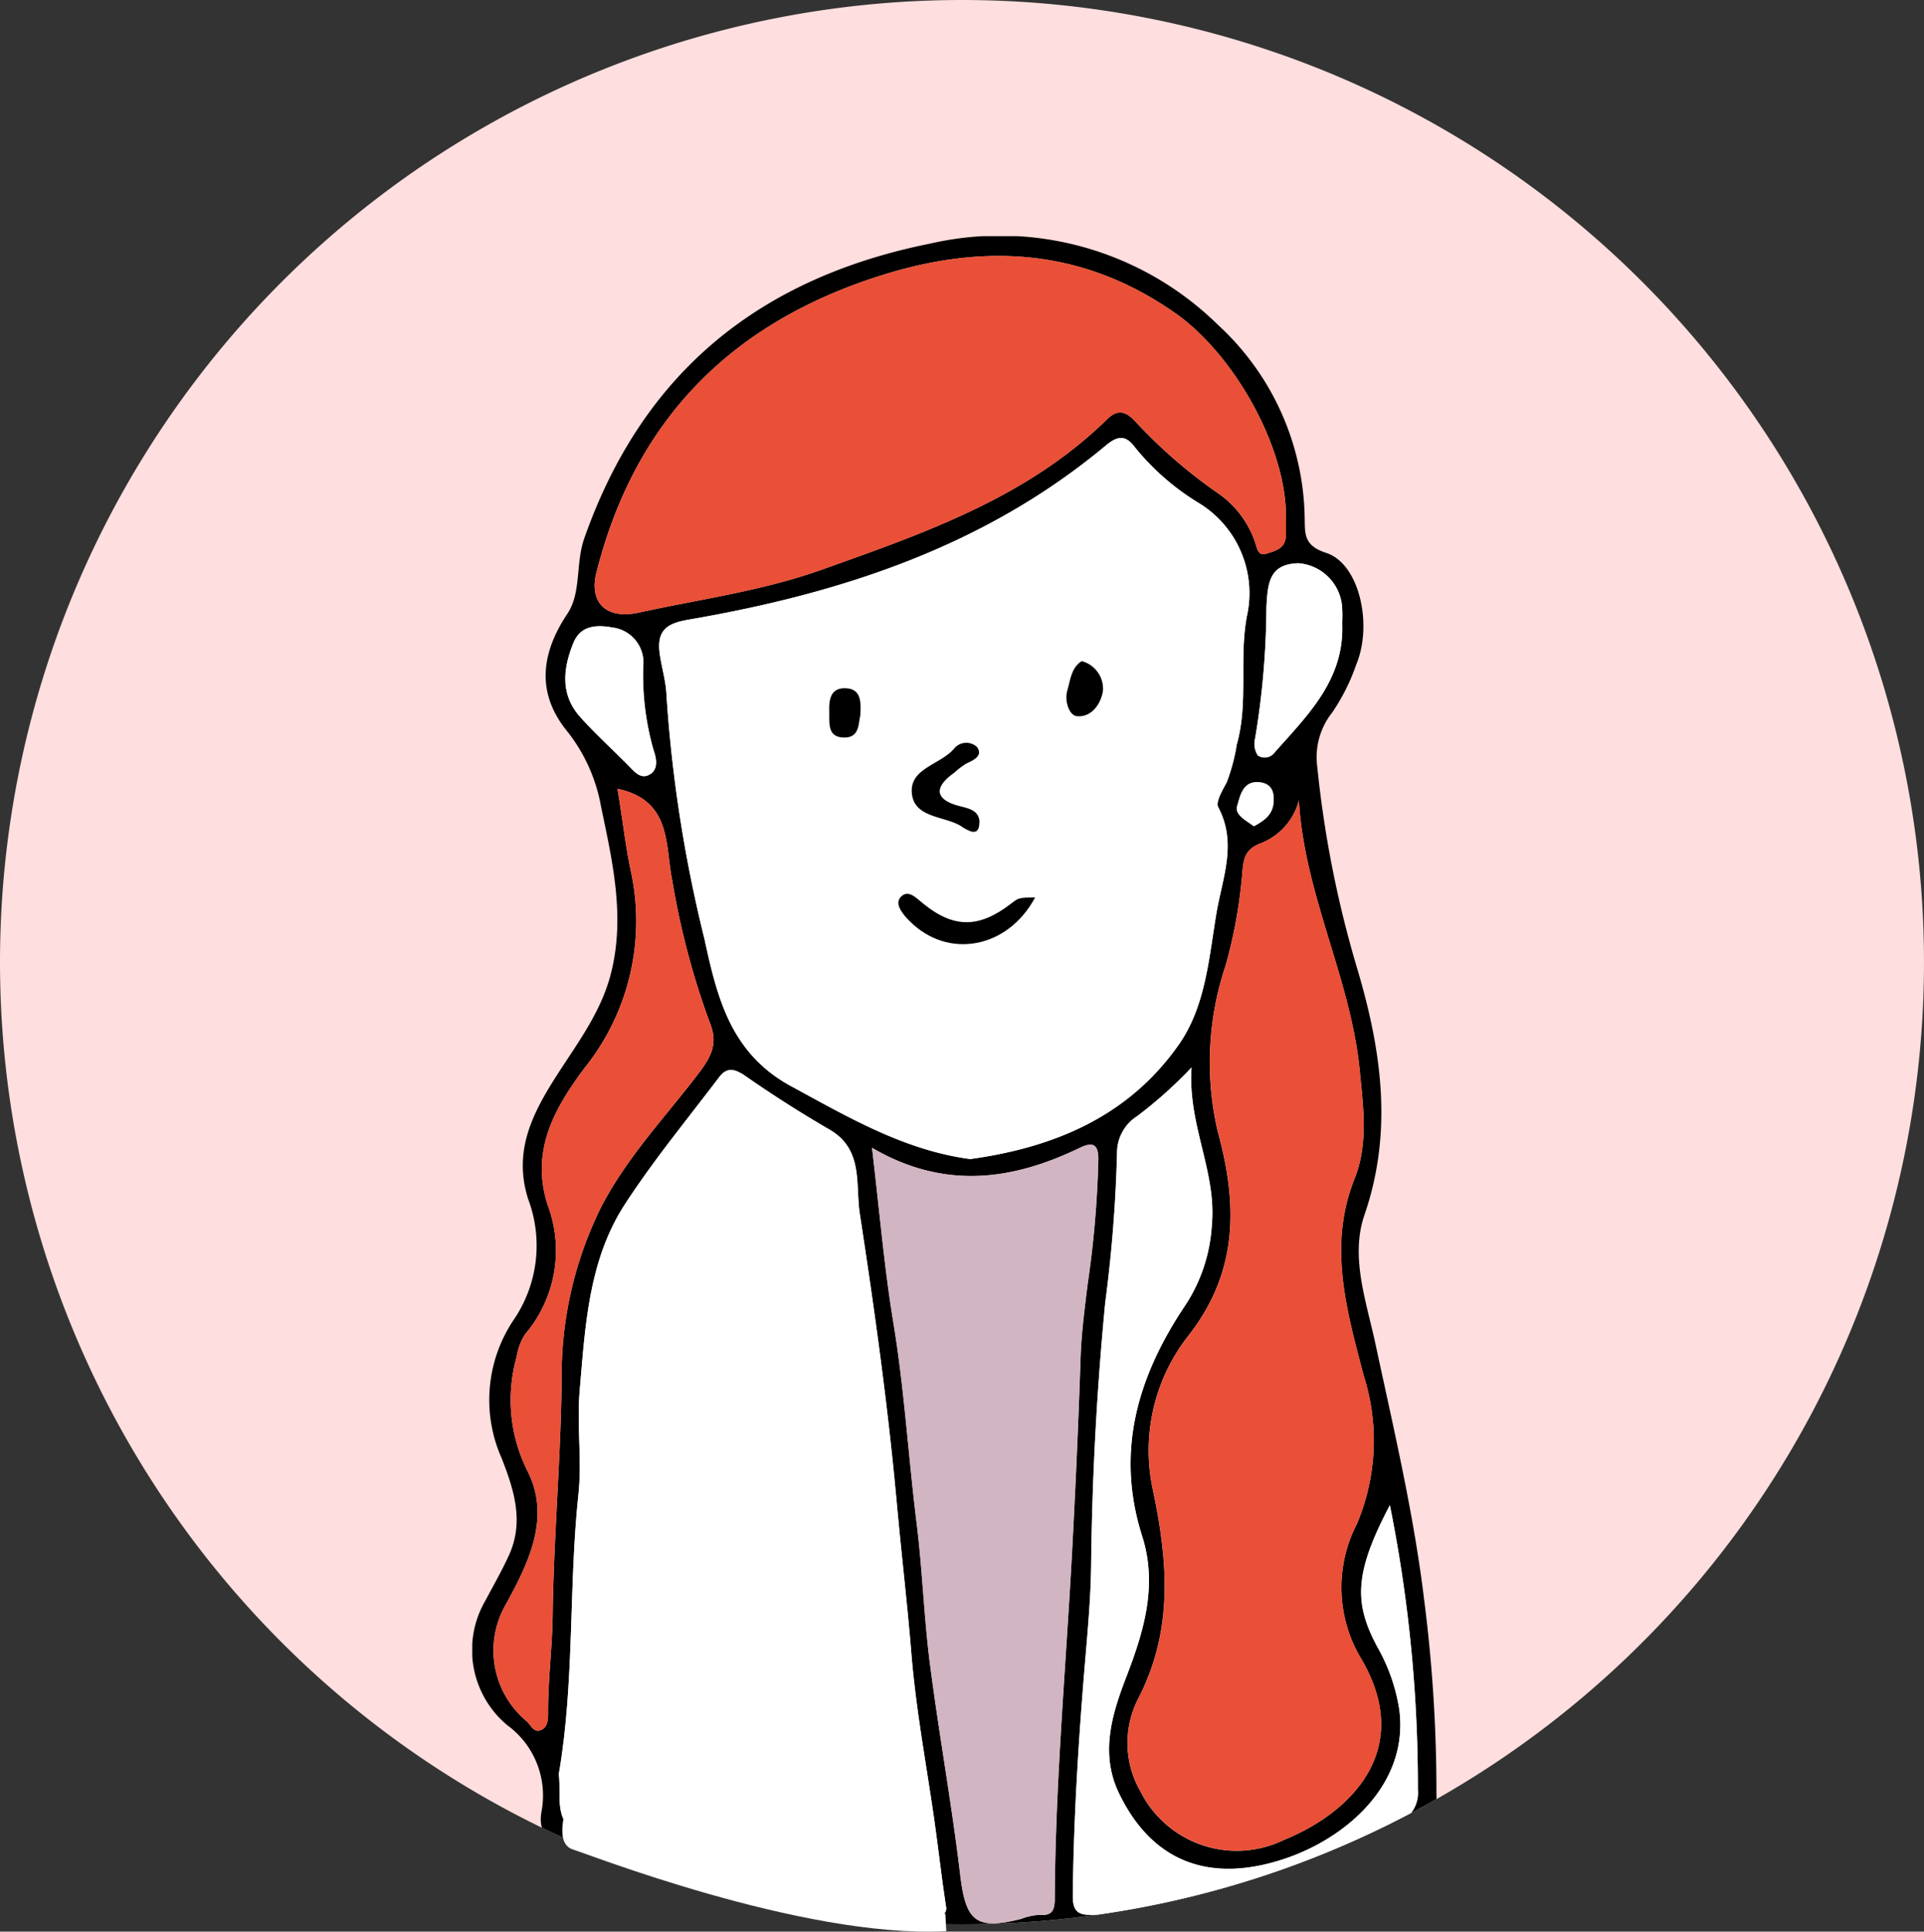
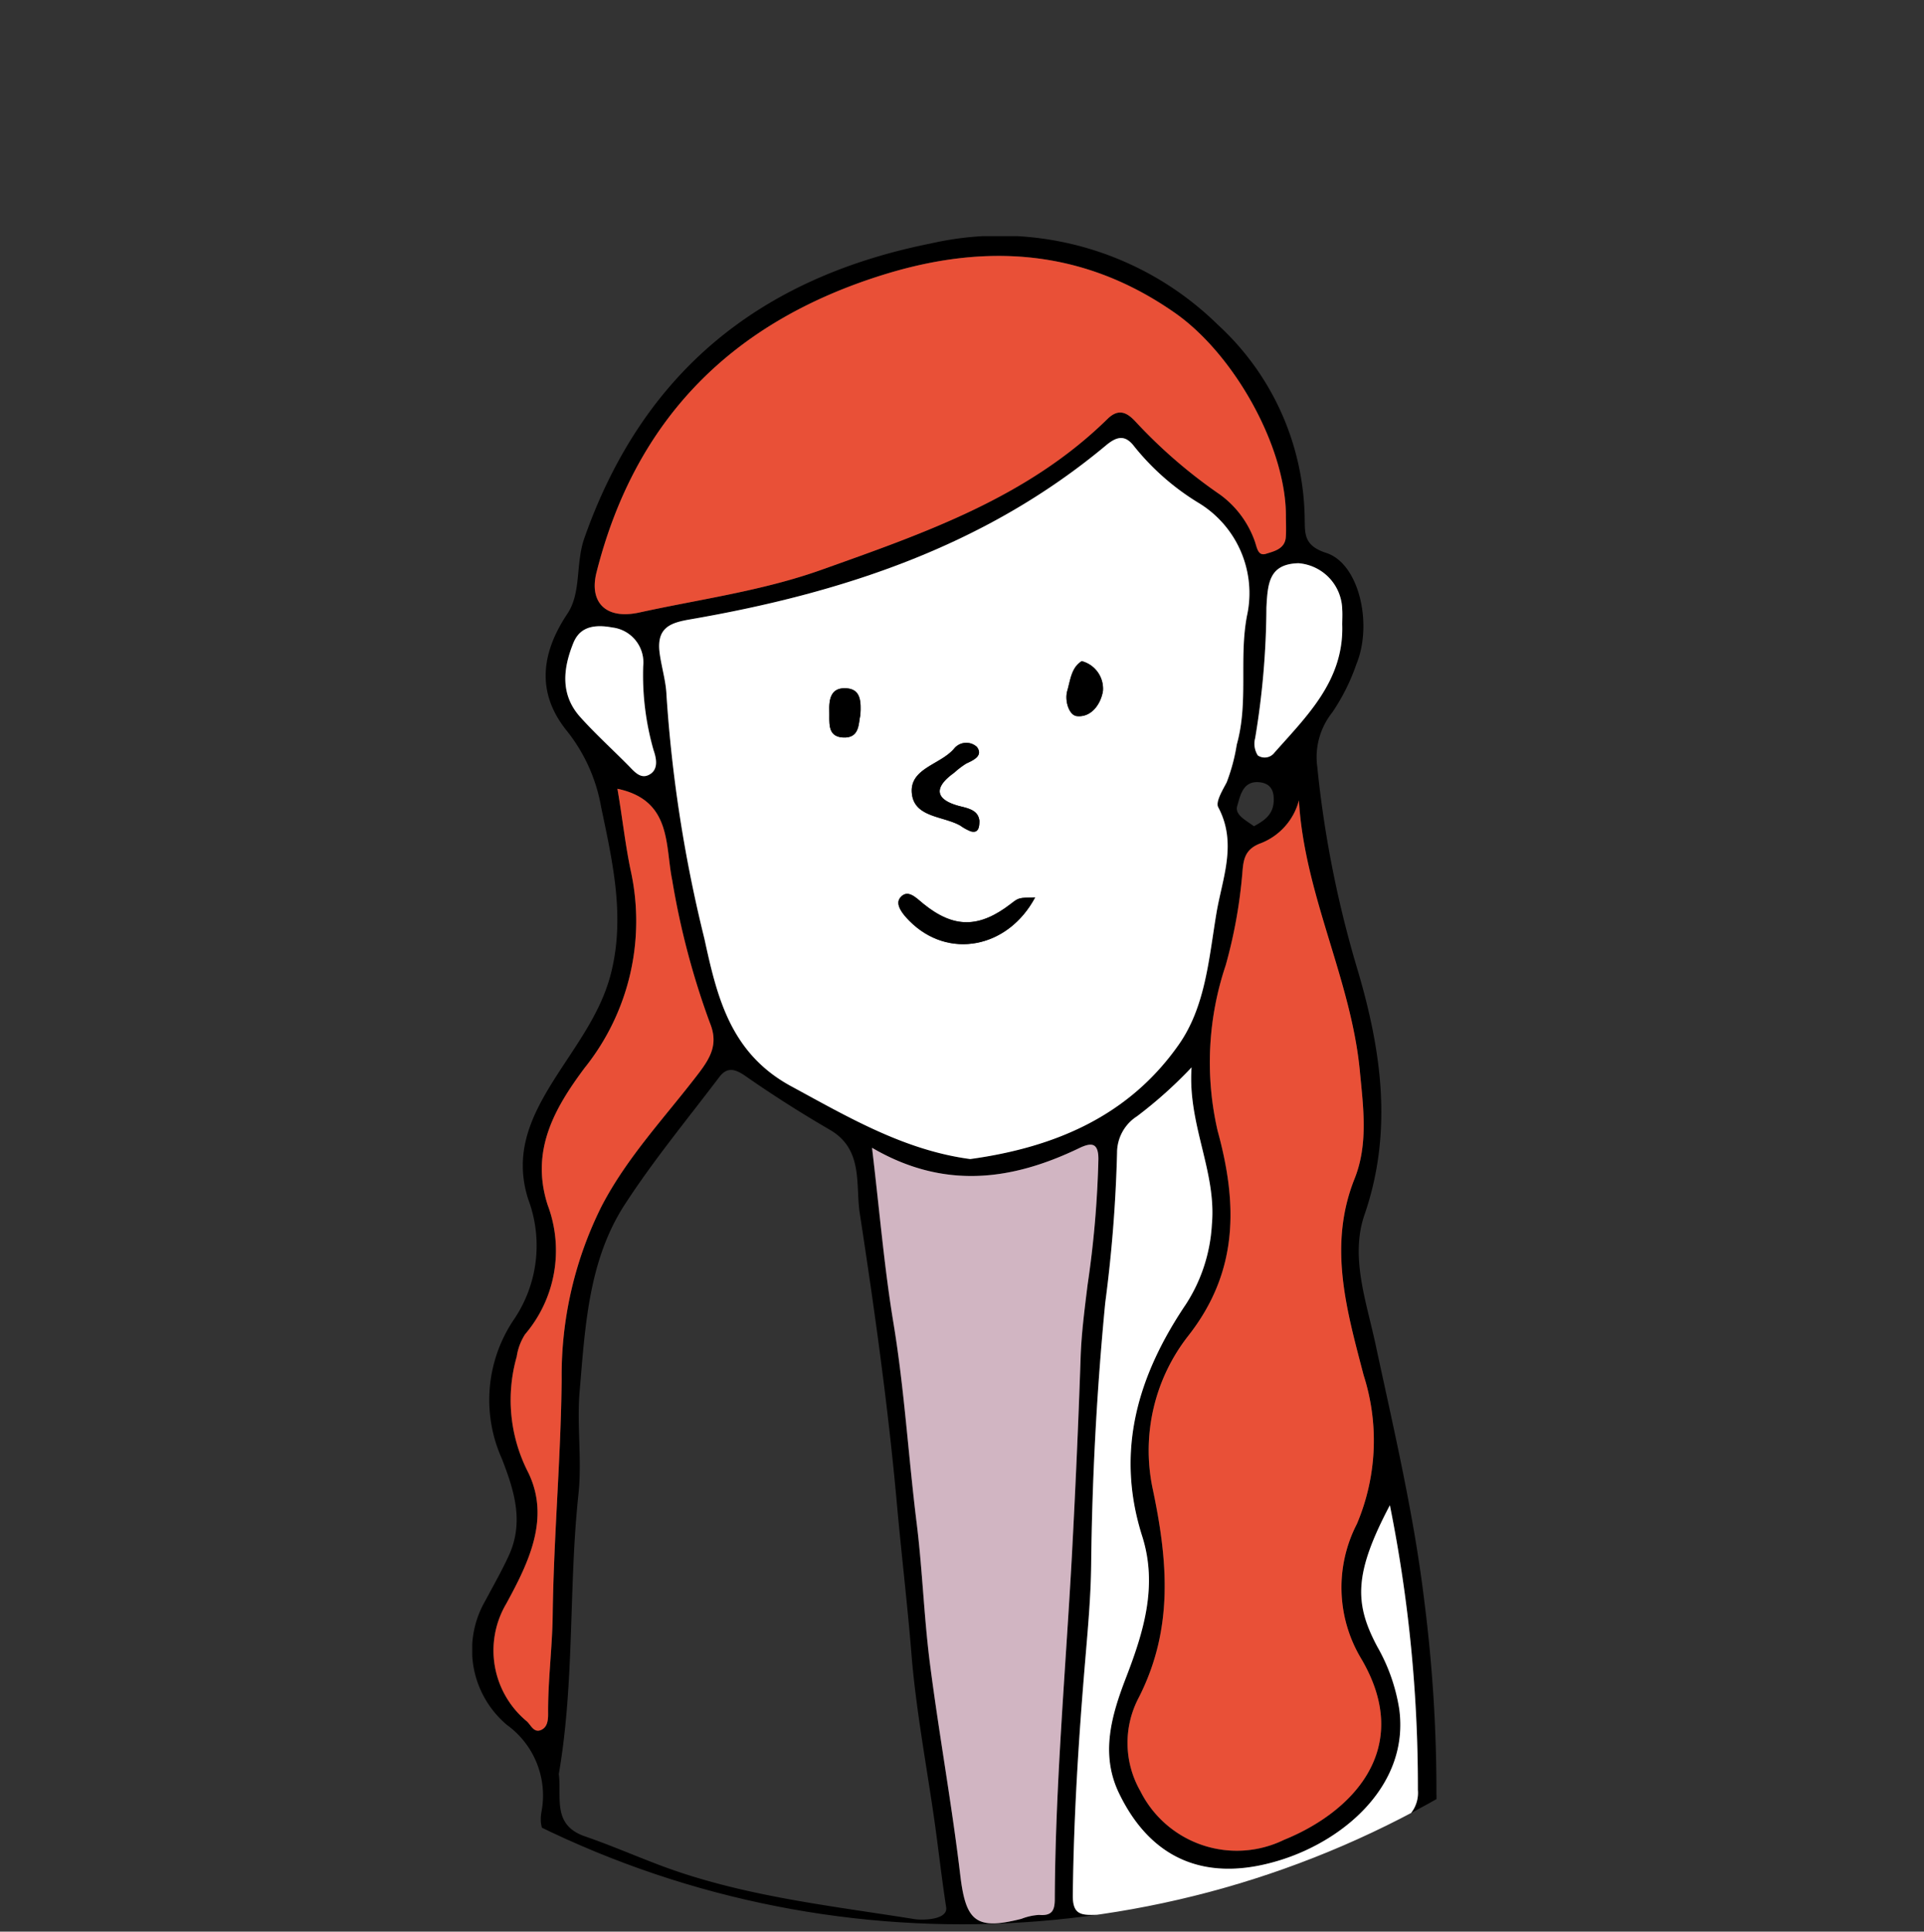
<svg xmlns="http://www.w3.org/2000/svg" height="110.421" viewBox="0 0 110 110.421" width="110">
  <rect x="0" y="0" width="110" height="110.421" fill="#333333" stroke="none" />
  <clipPath id="a">
    <circle cx="1393" cy="1060" r="55" />
  </clipPath>
  <clipPath id="b">
    <path d="m0 0h55.129v97.424h-55.129z" />
  </clipPath>
-   <path d="m55 0a55 55 0 1 1 -55 55 55 55 0 0 1 55-55z" fill="#fedede" />
  <g clip-path="url(#a)" transform="translate(-1338 -1005)">
    <g clip-path="url(#b)" transform="translate(1365 1018.5)">
      <path d="m29.491 97.423a60.939 60.939 0 0 1 -24.224-5.291c-.97-.444-1.5-.937-1.312-2.051a4.973 4.973 0 0 0 -1.961-4.97 5.6 5.6 0 0 1 -1.245-7.111c.458-.866.95-1.717 1.354-2.608.863-1.905.294-3.7-.416-5.521a8.2 8.2 0 0 1 .713-7.971 7.529 7.529 0 0 0 .8-6.845c-.848-2.657.173-4.768 1.489-6.857 1.2-1.9 2.6-3.693 3.2-5.9.885-3.272.149-6.474-.523-9.675a9.621 9.621 0 0 0 -1.935-4.316c-1.747-2.14-1.544-4.4.009-6.725.809-1.213.456-2.861.968-4.318 3.346-9.516 10.052-14.895 19.809-16.848a17.781 17.781 0 0 1 16.412 4.649 15.286 15.286 0 0 1 4.961 10.962c.028.932-.106 1.646 1.236 2.08 1.885.609 2.668 4.08 1.719 6.366a11.525 11.525 0 0 1 -1.38 2.756 4.11 4.11 0 0 0 -.851 3.124 62.047 62.047 0 0 0 2.333 11.689c1.331 4.538 2 9.152.364 13.9-.829 2.4.106 4.946.635 7.415 1.039 4.847 2.182 9.673 2.779 14.614a86.112 86.112 0 0 1 .7 11.086 2.506 2.506 0 0 1 -1.319 2.387 33.637 33.637 0 0 1 -14.12 5.229 79.548 79.548 0 0 1 -10.2.753m-1.02-44.671c4.886-.672 9.09-2.488 11.932-6.549 1.531-2.187 1.718-4.942 2.151-7.519.332-1.977 1.2-3.985.1-6.044-.163-.306.249-.971.484-1.425a10.614 10.614 0 0 0 .576-2.157c.682-2.424.118-4.9.583-7.359a6.032 6.032 0 0 0 -2.813-6.484 14.109 14.109 0 0 1 -3.624-3.19c-.515-.681-.98-.607-1.623-.07-6.892 5.755-15.077 8.442-23.755 9.942-1.083.187-1.961.43-1.764 1.927.107.813.363 1.606.392 2.411a79.314 79.314 0 0 0 2.167 13.917c.726 3.342 1.488 6.55 4.952 8.431 3.3 1.791 6.5 3.673 10.242 4.168m-23.517 35.155c.171 1.343-.4 2.913 1.5 3.566 1.407.484 2.777 1.076 4.169 1.606 4.72 1.8 9.719 2.331 14.652 3.12.464.074 1.939.058 1.824-.681-.266-1.713-.452-3.438-.7-5.154-.449-3.1-1.031-6.2-1.284-9.316-.231-2.862-.574-5.714-.831-8.571-.5-5.562-1.278-11.1-2.124-16.626-.251-1.637.225-3.646-1.711-4.772-1.643-.954-3.251-1.976-4.81-3.062-.6-.421-1.059-.547-1.509.047-1.824 2.409-3.758 4.75-5.4 7.28-2.087 3.212-2.268 6.993-2.585 10.672-.168 1.951.139 3.946-.068 5.889-.569 5.324-.21 10.7-1.123 16m42.313-55.662a3.609 3.609 0 0 1 -2.167 2.455c-.955.342-1.008.97-1.069 1.7a28.233 28.233 0 0 1 -.952 5.281 17.425 17.425 0 0 0 -.462 9.463c1.141 4.157 1.214 8.031-1.673 11.712a10.618 10.618 0 0 0 -2.053 8.688c.884 4.16 1.221 8.04-.775 11.985a5.541 5.541 0 0 0 .085 5.363 6.162 6.162 0 0 0 8.216 2.781c3.794-1.535 7.509-5.153 4.381-10.4a7.909 7.909 0 0 1 -.22-7.653 12.223 12.223 0 0 0 .387-8.5c-.965-3.7-2.052-7.4-.516-11.243.8-1.987.494-4.121.3-6.136-.5-5.263-3.172-10.071-3.485-15.49m-.739-16.287c-.01-3.924-2.953-9.206-6.351-11.581-5.2-3.634-10.769-4.017-16.694-2.169-8.595 2.68-14.151 8.22-16.375 17.01-.426 1.686.509 2.714 2.452 2.287 3.48-.763 7.024-1.232 10.413-2.441 5.87-2.094 11.758-4.117 16.346-8.619.661-.648 1.148-.354 1.64.185a28.83 28.83 0 0 0 4.793 4.133 5.61 5.61 0 0 1 1.975 2.622c.144.378.176.916.657.766.44-.137 1.078-.269 1.132-.941.033-.414.006-.834.008-1.251m-23.663 36.144c.434 3.644.7 6.838 1.22 9.99.629 3.8.856 7.643 1.331 11.459.333 2.672.417 5.375.761 8.045.519 4.028 1.251 8.03 1.73 12.062.317 2.663.889 3.185 3.5 2.52a3.3 3.3 0 0 1 1.006-.223c.723.06.892-.234.9-.915.032-6.546.62-13.064.977-19.594.206-3.771.376-7.563.5-11.347.046-1.372.232-2.787.4-4.176a58.17 58.17 0 0 0 .614-7.177c0-.943-.406-.955-1.1-.621-3.843 1.849-7.725 2.385-11.845-.023m29.61 20.44c-2.063 3.912-2.041 5.617-.714 8.1a10.461 10.461 0 0 1 1.252 3.551c.585 4.242-2.992 7.422-6.693 8.61-4.2 1.349-7.454.107-9.332-3.8-1.073-2.232-.424-4.448.4-6.584 1.014-2.633 1.832-5.269.93-8.1-1.552-4.877-.238-9.2 2.505-13.265a9.337 9.337 0 0 0 1.478-4.534c.282-3.047-1.394-5.723-1.159-9a24.942 24.942 0 0 1 -3.124 2.785 2.471 2.471 0 0 0 -1.137 2.077 81.072 81.072 0 0 1 -.676 8.58q-.72 7.48-.806 15.008c-.02 1.805-.187 3.639-.34 5.45-.376 4.468-.659 8.933-.708 13.418-.011 1.055.428 1.137 1.253 1.113a35.066 35.066 0 0 0 17.514-5.331 1.872 1.872 0 0 0 .964-1.809 81.557 81.557 0 0 0 -1.6-16.268m-44.164-40.961c.276 1.592.442 3.158.753 4.643a13.417 13.417 0 0 1 -2.635 11.319c-1.721 2.309-3.1 4.73-2.107 7.829a7.382 7.382 0 0 1 -1.289 7.388 3.22 3.22 0 0 0 -.481 1.282 9.045 9.045 0 0 0 .629 6.563c1.313 2.618.087 5.156-1.231 7.567a5.258 5.258 0 0 0 1.182 6.72c.237.215.4.685.828.485.342-.161.391-.534.387-.917-.016-1.886.239-3.777.262-5.638.056-4.506.47-8.993.513-13.5a21.6 21.6 0 0 1 2.277-9.867c1.469-2.827 3.647-5.107 5.548-7.6.734-.961 1.131-1.731.644-2.907a44.753 44.753 0 0 1 -2.149-8.146c-.411-1.982-.007-4.563-3.131-5.22m41.439-9.361c0-.3.017-.594 0-.889a2.712 2.712 0 0 0 -2.5-2.643c-1.691.043-1.761 1.151-1.835 2.532a46.5 46.5 0 0 1 -.643 7.466 1.241 1.241 0 0 0 .152.99.7.7 0 0 0 .947-.157c1.879-2.123 3.971-4.13 3.88-7.3m-41.766.137c-1.364-.249-1.921.227-2.194.9-.59 1.451-.76 2.945.4 4.23.868.966 1.835 1.843 2.749 2.767.335.339.685.794 1.187.528.575-.3.4-.991.252-1.41a15.57 15.57 0 0 1 -.591-4.8 2.013 2.013 0 0 0 -1.8-2.212m36.712 11.364c.572-.314 1.078-.639 1.13-1.391.043-.622-.161-1.054-.8-1.125-.973-.107-1.115.793-1.285 1.359-.152.507.513.823.959 1.157" transform="translate(0 .001)" />
      <path d="m123.765 155.649c-3.745-.5-6.944-2.378-10.242-4.168-3.464-1.881-4.226-5.088-4.952-8.43a79.3 79.3 0 0 1 -2.167-13.917c-.03-.805-.285-1.6-.392-2.411-.2-1.5.681-1.74 1.764-1.927 8.678-1.5 16.863-4.188 23.755-9.943.643-.537 1.108-.611 1.623.07a14.109 14.109 0 0 0 3.624 3.19 6.032 6.032 0 0 1 2.813 6.484c-.465 2.455.1 4.935-.583 7.359a10.606 10.606 0 0 1 -.576 2.157c-.235.453-.647 1.119-.484 1.425 1.1 2.059.233 4.067-.1 6.044-.433 2.576-.62 5.331-2.151 7.519-2.843 4.061-7.047 5.877-11.932 6.549m3.715-14.957c-.938.019-.938.019-1.376.357-1.822 1.409-3.273 1.424-5.022 0-.425-.346-.9-.864-1.321-.334-.317.4.2.987.532 1.32 2.211 2.231 5.629 1.575 7.187-1.343m-3.186-4.38c-.062-.527-.459-.678-1.047-.819-1.353-.325-1.715-.982-.4-1.926a4.9 4.9 0 0 1 .689-.526c.435-.2.983-.447.615-.952a.9.9 0 0 0 -1.275.061c-.75.937-2.511 1.135-2.45 2.5.066 1.481 1.776 1.367 2.778 1.937a2.746 2.746 0 0 0 .6.328c.4.106.492-.166.49-.607m5.851-9.123c-.593.362-.648 1.089-.822 1.685-.169.578.1 1.4.537 1.454.843.095 1.384-.709 1.5-1.44a1.628 1.628 0 0 0 -1.21-1.7m-12.663 3.105c.061-.857 0-1.491-.774-1.551-.891-.07-1.023.577-1 1.3.021.635-.137 1.448.765 1.51 1 .069.9-.838 1.007-1.257" fill="#fff" transform="translate(-95.299 -102.893)" />
-       <path d="m49.089 512.987c.913-5.3.555-10.678 1.123-16 .208-1.943-.1-3.938.068-5.889.317-3.679.5-7.46 2.581-10.672 1.641-2.53 3.575-4.871 5.4-7.28.449-.593.9-.468 1.509-.047 1.559 1.086 3.167 2.108 4.81 3.062 1.936 1.125 1.46 3.135 1.711 4.771.846 5.522 1.622 11.065 2.124 16.627.258 2.857.6 5.709.831 8.571.252 3.12.835 6.213 1.284 9.316.248 1.715.435 3.441.7 5.154.114.738-1.361.755-1.824.681-4.933-.789-9.932-1.322-14.652-3.12-1.392-.53-2.762-1.122-4.169-1.606-1.9-.653-1.324-2.223-1.5-3.566" fill="#fff" transform="translate(-44.14 -425.078)" />
      <path d="m381.351 319.828c.313 5.42 2.989 10.227 3.485 15.49.19 2.015.491 4.149-.3 6.136-1.536 3.84-.449 7.539.516 11.243a12.222 12.222 0 0 1 -.387 8.5 7.909 7.909 0 0 0 .22 7.653c3.128 5.248-.587 8.866-4.381 10.4a6.162 6.162 0 0 1 -8.216-2.78 5.542 5.542 0 0 1 -.085-5.363c2-3.946 1.658-7.825.775-11.985a10.618 10.618 0 0 1 2.053-8.688c2.886-3.681 2.814-7.555 1.673-11.712a17.425 17.425 0 0 1 .462-9.463 28.229 28.229 0 0 0 .952-5.281c.061-.728.114-1.356 1.069-1.7a3.609 3.609 0 0 0 2.167-2.453" fill="#e95037" transform="translate(-334.088 -287.582)" />
      <path d="m108.972 26.049c0 .417.027.836-.006 1.251-.054.673-.692.8-1.132.941-.481.15-.513-.388-.657-.766a5.611 5.611 0 0 0 -1.975-2.622 28.83 28.83 0 0 1 -4.793-4.133c-.493-.539-.979-.833-1.64-.184-4.589 4.5-10.476 6.525-16.346 8.619-3.389 1.209-6.933 1.678-10.413 2.441-1.943.426-2.877-.6-2.452-2.288 2.22-8.79 7.776-14.33 16.371-17.01 5.926-1.848 11.494-1.465 16.694 2.169 3.4 2.375 6.34 7.657 6.349 11.581" fill="#e95037" transform="translate(-62.454 -10.084)" />
      <path d="m226.672 515.277c4.12 2.408 8 1.873 11.845.023.7-.335 1.1-.322 1.1.621a58.179 58.179 0 0 1 -.617 7.179c-.171 1.39-.357 2.8-.4 4.176-.128 3.784-.3 7.576-.5 11.347-.357 6.53-.945 13.047-.977 19.594 0 .68-.173.974-.9.914a3.3 3.3 0 0 0 -1.006.223c-2.614.665-3.185.143-3.5-2.52-.48-4.032-1.212-8.034-1.73-12.062-.344-2.67-.429-5.373-.761-8.045-.475-3.816-.7-7.656-1.331-11.459-.521-3.152-.786-6.347-1.22-9.99" fill="#d1b5c2" transform="translate(-203.818 -463.167)" />
      <path d="m358.667 496.317a81.539 81.539 0 0 1 1.6 16.268 1.872 1.872 0 0 1 -.964 1.809 35.069 35.069 0 0 1 -17.511 5.332c-.825.024-1.265-.059-1.253-1.113.048-4.485.332-8.95.708-13.418.152-1.812.32-3.645.34-5.45q.083-7.528.806-15.008a81.09 81.09 0 0 0 .676-8.58 2.472 2.472 0 0 1 1.137-2.077 24.943 24.943 0 0 0 3.123-2.8c-.235 3.279 1.441 5.955 1.159 9a9.338 9.338 0 0 1 -1.478 4.534c-2.743 4.065-4.057 8.388-2.505 13.265.9 2.835.084 5.471-.93 8.1-.823 2.136-1.472 4.353-.4 6.584 1.879 3.908 5.131 5.15 9.332 3.8 3.7-1.188 7.278-4.368 6.693-8.61a10.459 10.459 0 0 0 -1.245-3.546c-1.326-2.482-1.349-4.187.714-8.1" fill="#fff" transform="translate(-306.203 -423.767)" />
      <path d="m19.131 313.316c3.124.657 2.72 3.238 3.131 5.22a44.753 44.753 0 0 0 2.149 8.146c.487 1.175.09 1.946-.644 2.907-1.9 2.489-4.079 4.77-5.547 7.6a21.6 21.6 0 0 0 -2.277 9.867c-.042 4.508-.456 9-.513 13.5-.023 1.861-.278 3.752-.262 5.638 0 .384-.045.756-.387.917-.426.2-.591-.27-.828-.485a5.258 5.258 0 0 1 -1.182-6.717c1.318-2.411 2.543-4.95 1.231-7.567a9.045 9.045 0 0 1 -.629-6.563 3.22 3.22 0 0 1 .481-1.281 7.382 7.382 0 0 0 1.289-7.388c-1-3.1.386-5.521 2.107-7.83a13.417 13.417 0 0 0 2.634-11.319c-.311-1.486-.477-3.051-.753-4.643" fill="#e95037" transform="translate(-10.831 -281.727)" />
      <g fill="#fff">
        <path d="m448.623 188.966c.091 3.17-2 5.177-3.88 7.3a.7.7 0 0 1 -.947.156 1.24 1.24 0 0 1 -.152-.99 46.534 46.534 0 0 0 .643-7.466c.074-1.381.144-2.49 1.835-2.532a2.713 2.713 0 0 1 2.5 2.643c.02.3 0 .592 0 .889" transform="translate(-398.883 -166.738)" />
        <path d="m55.411 221.225a2.013 2.013 0 0 1 1.8 2.212 15.574 15.574 0 0 0 .591 4.8c.144.419.323 1.105-.252 1.41-.5.266-.852-.19-1.187-.528-.914-.925-1.88-1.8-2.749-2.767-1.155-1.285-.985-2.778-.4-4.23.273-.672.83-1.148 2.194-.9" transform="translate(-47.438 -198.86)" />
-         <path d="m434.494 312.056c-.446-.334-1.111-.65-.959-1.157.17-.566.312-1.466 1.285-1.359.643.071.847.5.8 1.125-.052.752-.558 1.077-1.13 1.391" transform="translate(-389.805 -278.323)" />
      </g>
      <path d="m249.467 373.081c-1.558 2.918-4.976 3.574-7.187 1.343-.33-.333-.849-.92-.532-1.32.42-.53.9-.012 1.321.334 1.749 1.424 3.2 1.409 5.022 0 .437-.338.437-.338 1.376-.357" transform="translate(-217.286 -335.283)" />
      <path d="m253.1 291.692c0 .441-.087.713-.49.607a2.747 2.747 0 0 1 -.6-.328c-1-.569-2.712-.455-2.778-1.937-.061-1.369 1.7-1.568 2.45-2.5a.9.9 0 0 1 1.275-.061c.368.5-.18.748-.615.952a4.913 4.913 0 0 0 -.689.526c-1.317.944-.955 1.6.4 1.926.587.141.985.292 1.047.819" transform="translate(-224.104 -258.274)" />
      <path d="m337.839 240.975a1.628 1.628 0 0 1 1.21 1.7c-.111.731-.653 1.535-1.5 1.44-.435-.049-.706-.876-.537-1.454.174-.6.229-1.323.822-1.685" transform="translate(-302.992 -216.679)" />
      <path d="m204.193 257.891c-.112.419-.012 1.326-1.007 1.257-.9-.062-.744-.875-.765-1.51-.024-.721.107-1.368 1-1.3.773.06.835.695.774 1.551" transform="translate(-182.01 -230.49)" />
    </g>
  </g>
-   <path d="m-3140.093 1096.162s-.583 1.941 0 2.087 13.04 5.069 21.168 4.645" fill="none" stroke="#fff" transform="translate(3173 -993)" />
</svg>